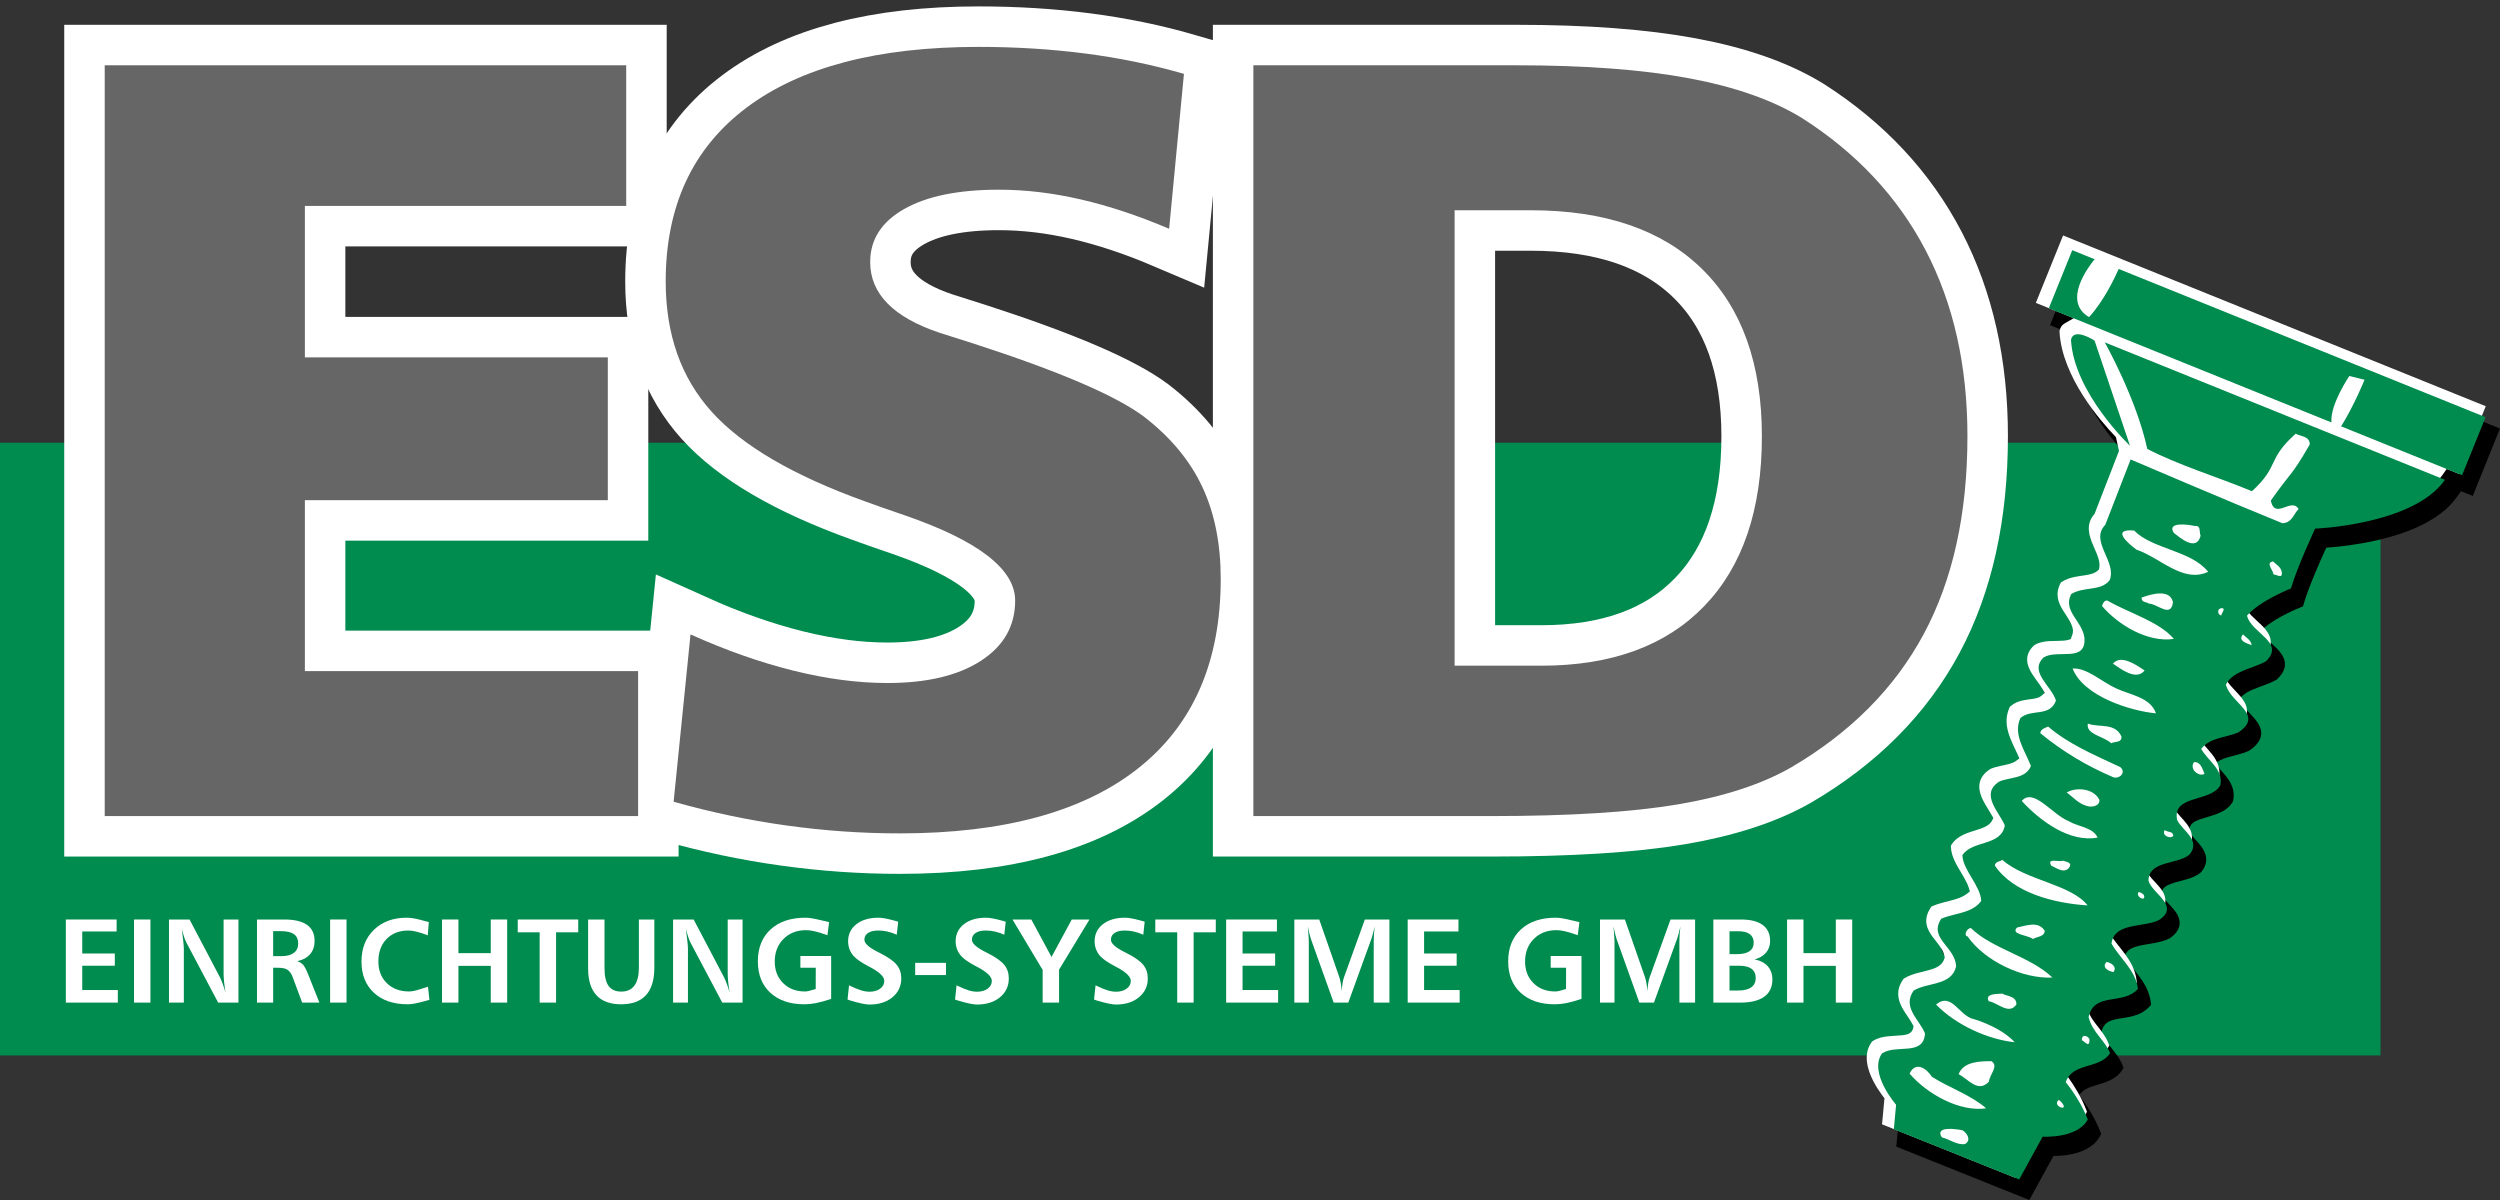
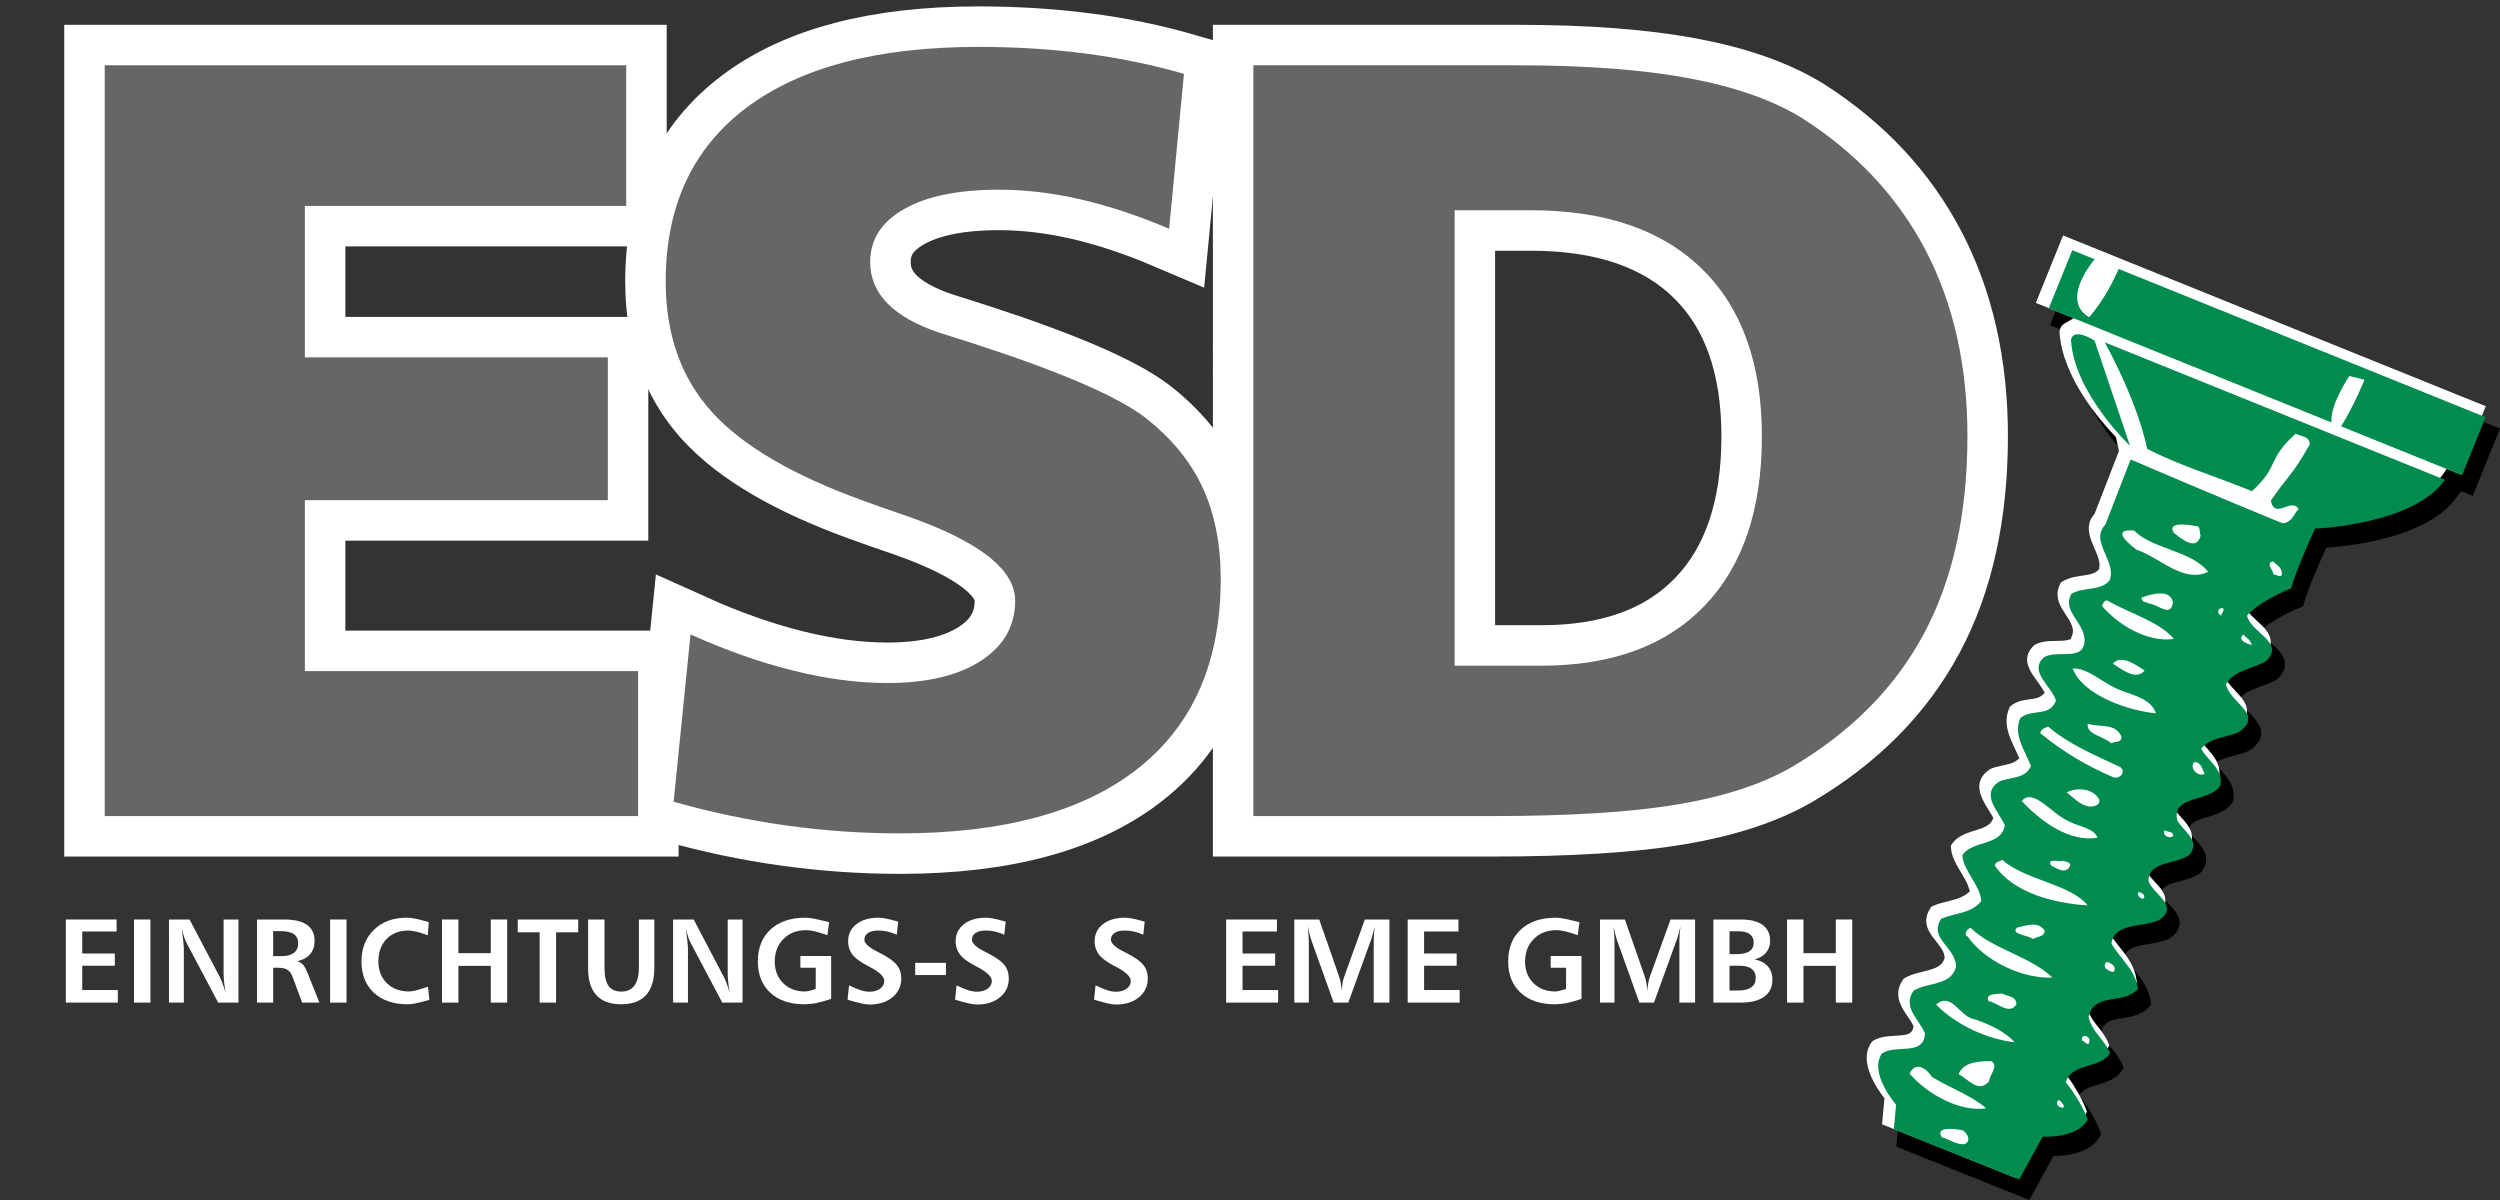
<svg xmlns="http://www.w3.org/2000/svg" version="1.1" id="Vordergrund" x="0px" y="0px" viewBox="0 0 733.152 351.905" style="enable-background:new 0 0 733.152 351.905;" xml:space="preserve">
  <rect x="0" y="0" width="733.152" height="351.905" fill="#333333" stroke="none" />
  <style type="text/css">
	.st0{fill:#008C4F;}
	.st1{fill-rule:evenodd;clip-rule:evenodd;fill:#FFFFFF;stroke:#FFFFFF;stroke-width:23.741;stroke-miterlimit:5;}
	.st2{fill-rule:evenodd;clip-rule:evenodd;fill:#666666;}
	.st3{fill:#FFFFFF;}
	.st4{fill-rule:evenodd;clip-rule:evenodd;fill:#008C4F;}
	.st5{fill-rule:evenodd;clip-rule:evenodd;fill:#FFFFFF;}
</style>
  <g>
-     <rect y="129.84" class="st0" width="698.111" height="179.681" />
    <g>
      <g>
        <path class="st1" d="M347.205,21.662l-4.344,45.428c-8.982-3.82-17.605-6.686-25.866-8.596     c-8.261-1.91-16.265-2.865-24.013-2.865c-11.875,0-21.143,1.885-27.802,5.654     c-6.66,3.769-9.989,8.959-9.989,15.568c0,4.646,1.7,8.7,5.101,12.16c3.401,3.46,8.503,6.325,15.305,8.596     c2.271,0.724,5.522,1.756,9.757,3.098c25.194,8.153,41.922,15.328,50.181,21.524     c7.744,5.985,13.423,12.823,17.037,20.513c3.614,7.69,5.421,16.697,5.421,27.021     c0,24.261-8.053,42.765-24.158,55.513c-16.105,12.748-39.439,19.123-70.002,19.123     c-11.046,0-22.118-0.774-33.219-2.322c-11.1-1.549-22.121-3.869-33.064-6.963l4.957-49.066     c10.318,4.646,20.355,8.184,30.108,10.611c9.753,2.428,18.964,3.641,27.634,3.641     c11.558,0,20.69-2.168,27.398-6.506c6.707-4.338,10.061-10.225,10.061-17.66     c0-9.19-10.72-17.502-32.16-24.935c-5.155-1.758-9.125-3.153-11.908-4.184     c-20.971-7.542-35.949-16.297-44.935-26.266c-8.986-9.969-13.479-22.702-13.479-38.198     c0-22.106,7.9-39.099,23.702-50.98c15.802-11.88,38.473-17.821,68.014-17.821     c10.844,0,21.275,0.645,31.295,1.938C328.254,16.981,337.91,18.972,347.205,21.662z" />
      </g>
      <g>
        <polygon class="st1" points="30.71,19.144 183.643,19.144 183.643,60.388 89.408,60.388 89.408,104.804      178.249,104.804 178.249,146.682 89.408,146.682 89.408,196.809 187.133,196.809 187.133,239.322 30.71,239.322         " />
      </g>
      <g>
        <path class="st1" d="M426.581,61.657v133.566h25.393c20.643,0,36.591-5.836,47.841-17.508     c11.251-11.673,16.876-28.253,16.876-49.741c0-21.279-5.857-37.652-17.572-49.118     c-11.715-11.466-28.462-17.199-50.243-17.199H426.581z M367.565,19.144h77.131c20.134,0,36.991,1.266,50.572,3.797     c13.581,2.531,24.656,6.431,33.226,11.699c16.007,10.225,28.089,23.162,36.246,38.812     c8.156,15.65,12.235,33.804,12.235,54.462c0,22.727-4.26,42.044-12.778,57.952     c-8.52,15.907-21.504,28.974-38.955,39.199c-8.676,4.96-19.776,8.576-33.303,10.849     c-13.525,2.271-31.699,3.408-54.522,3.408h-69.853V19.144z" />
      </g>
    </g>
    <g>
      <g>
        <path class="st2" d="M347.205,21.662l-4.344,45.428c-8.982-3.82-17.605-6.686-25.866-8.596     c-8.261-1.91-16.265-2.865-24.013-2.865c-11.875,0-21.143,1.885-27.802,5.654     c-6.66,3.769-9.989,8.959-9.989,15.568c0,4.646,1.7,8.7,5.101,12.16c3.401,3.46,8.503,6.325,15.305,8.596     c2.271,0.724,5.522,1.756,9.757,3.098c25.194,8.153,41.922,15.328,50.181,21.524     c7.744,5.985,13.423,12.823,17.037,20.513c3.614,7.69,5.421,16.697,5.421,27.021     c0,24.261-8.053,42.765-24.158,55.513c-16.105,12.748-39.439,19.123-70.002,19.123     c-11.046,0-22.118-0.774-33.219-2.322c-11.1-1.549-22.121-3.869-33.064-6.963l4.957-49.066     c10.318,4.646,20.355,8.184,30.108,10.611c9.753,2.428,18.964,3.641,27.634,3.641     c11.558,0,20.69-2.168,27.398-6.506c6.707-4.338,10.061-10.225,10.061-17.66     c0-9.19-10.72-17.502-32.16-24.935c-5.155-1.758-9.125-3.153-11.908-4.184     c-20.971-7.542-35.949-16.297-44.935-26.266c-8.986-9.969-13.479-22.702-13.479-38.198     c0-22.106,7.9-39.099,23.702-50.98c15.802-11.88,38.473-17.821,68.014-17.821     c10.844,0,21.275,0.645,31.295,1.938C328.254,16.981,337.91,18.972,347.205,21.662z" />
      </g>
      <g>
        <polygon class="st2" points="30.71,19.144 183.643,19.144 183.643,60.388 89.408,60.388 89.408,104.804      178.249,104.804 178.249,146.682 89.408,146.682 89.408,196.809 187.133,196.809 187.133,239.322 30.71,239.322         " />
      </g>
      <g>
        <path class="st2" d="M426.581,61.657v133.566h25.393c20.643,0,36.591-5.836,47.841-17.508     c11.251-11.673,16.876-28.253,16.876-49.741c0-21.279-5.857-37.652-17.572-49.118     c-11.715-11.466-28.462-17.199-50.243-17.199H426.581z M367.565,19.144h77.131c20.134,0,36.991,1.266,50.572,3.797     c13.581,2.531,24.656,6.431,33.226,11.699c16.007,10.225,28.089,23.162,36.246,38.812     c8.156,15.65,12.235,33.804,12.235,54.462c0,22.727-4.26,42.044-12.778,57.952     c-8.52,15.907-21.504,28.974-38.955,39.199c-8.676,4.96-19.776,8.576-33.303,10.849     c-13.525,2.271-31.699,3.408-54.522,3.408h-69.853V19.144z" />
      </g>
    </g>
    <g>
      <path d="M725.163,145.442l-3.459-1.397l-1.168,1.667c-4.985,7.115-15.017,10.787-23.4,12.714    c-5.969,1.373-11.358,1.916-14.053,2.118l-0.874,0.066l-0.364,0.798c-1.504,3.299-4.874,10.911-6.265,15.72    l-0.204,0.704l-0.683,0.267c-0.078,0.029-1.77,0.702-3.934,1.783c-2.128,1.062-4.807,2.566-6.846,4.289    l-1.101,0.93l0.897,1.127c0.215,0.271,0.479,0.57,0.803,0.902c1.032,1.062,2.238,2.054,3.224,3.06    c2.27,2.317,3.882,5.384,0.065,8.988l-0.296,0.217c-1.1,0.614-2.278,1.089-3.404,1.512    c-1.094,0.409-2.206,0.792-3.265,1.235c-1.412,0.592-2.575,1.235-3.444,2.102l-0.829,0.826l0.611,0.999    c0.316,0.515,0.73,1.056,1.238,1.642c1.024,1.178,2.18,2.279,3.053,3.369    c2.187,2.732,2.813,5.866-1.826,9.031l-0.232,0.129c-1.018,0.453-2.09,0.783-3.171,1.074    c-0.992,0.267-1.992,0.501-2.953,0.789c-0.787,0.236-1.492,0.494-2.115,0.809l-1.695,0.857l1.242,1.438    c0.711,0.821,1.555,1.741,2.201,2.573c1.377,1.772,2.553,3.955,2.013,6.896l-0.045,0.245l-0.123,0.218    c-0.965,1.704-2.571,2.685-4.142,3.349c-1.484,0.629-3.166,1.056-4.707,1.553    c-1.279,0.412-2.29,0.809-2.929,1.359c-0.915,0.789-0.951,1.732-0.843,2.447l0.046,0.301l0.161,0.259    c0.244,0.394,0.625,0.866,1.163,1.47c0.342,0.383,0.699,0.769,1.045,1.162c0.376,0.427,0.738,0.861,1.059,1.307    c1.422,1.963,2.268,4.529-0.072,7.371l-0.205,0.205c-1.149,0.941-2.586,1.49-3.923,1.895    c-1.289,0.392-2.667,0.694-3.934,1.089c-1.816,0.565-3.192,1.221-3.543,2.721l-0.134,0.572l0.295,0.509    c0.232,0.399,0.609,0.903,1.186,1.553c0.41,0.462,0.85,0.922,1.273,1.384c0.463,0.503,0.908,1.007,1.294,1.514    c1.778,2.335,2.346,5.387-1.647,8.07c-1.365,0.657-3.079,1.089-4.495,1.345    c-1.436,0.259-2.93,0.455-4.307,0.775c-1.858,0.433-3.296,1.017-3.998,2.339l-0.412,0.775l0.481,0.733    c0.396,0.603,0.848,1.219,1.353,1.873c0.792,1.024,1.627,2.036,2.409,3.087c1.603,2.155,3.125,4.647,3.511,7.83    l0.081,0.668l-0.449,0.5c-1.342,1.499-2.974,2.272-4.575,2.735c-1.484,0.431-3.054,0.615-4.536,0.879    c-2.252,0.401-4.006,0.913-4.779,3.138l-0.17,0.485l0.168,0.486c0.536,1.552,1.462,2.863,2.523,4.229    c0.645,0.83,1.3,1.634,1.885,2.466c0.609,0.868,1.184,1.819,1.596,2.896l0.27,0.704l-0.409,0.633    c-0.97,1.5-2.307,2.42-3.681,3.059c-0.66,0.308-1.357,0.562-2.066,0.793c-0.661,0.215-1.334,0.408-1.998,0.611    c-1.706,0.519-3.066,1.032-3.983,1.913l-0.935,0.899l0.767,1.047c2.203,3.004,4.254,6.539,5.505,9.804    l0.246,0.642l-0.331,0.603c-1.9,3.467-5.801,4.834-8.821,5.395c-1.522,0.283-2.945,0.383-4.007,0.411    l-0.852,0.022l-7.074,12.903l-39.01-15.646l0.707-7.65l-0.353-0.461c-0.16-0.207-0.338-0.444-0.528-0.708    c-0.733-1.012-1.677-2.434-2.492-4.058c-1.555-3.094-2.986-7.607-0.419-11.185l0.159-0.223l0.229-0.15    c1.349-0.891,2.921-1.214,4.343-1.372c1.351-0.149,2.761-0.159,4.051-0.293    c0.779-0.081,1.518-0.187,2.09-0.449c0.786-0.361,1.193-0.975,1.347-1.682l0.112-0.516l-0.24-0.471    c-0.289-0.57-0.684-1.205-1.196-1.972c-0.331-0.496-0.672-0.992-0.997-1.492    c-0.346-0.532-0.676-1.069-0.963-1.613c-1.231-2.329-1.834-5.092,0.318-8.168l0.178-0.255l0.266-0.161    c1.215-0.742,2.598-1.184,3.892-1.527c1.243-0.329,2.536-0.596,3.74-0.965    c1.987-0.608,3.411-1.392,4.009-3.146l0.121-0.354l-0.062-0.369c-0.146-0.877-0.522-1.688-1.047-2.507    c-0.335-0.523-0.711-1.022-1.091-1.508c-0.415-0.531-0.836-1.049-1.224-1.566c-1.672-2.227-3.125-4.995-0.723-8.664    l0.24-0.366l0.4-0.178c1.06-0.47,2.195-0.8,3.28-1.085c1.054-0.276,2.136-0.527,3.183-0.84    c1.464-0.438,2.697-0.957,3.658-1.742l0.765-0.625l-0.281-0.946c-0.12-0.405-0.291-0.858-0.522-1.364    c-0.49-1.071-1.133-2.143-1.773-3.215c-0.697-1.166-1.391-2.335-1.926-3.501    c-0.554-1.209-0.992-2.526-1.046-3.912l-0.019-0.478l0.265-0.4c0.959-1.445,2.317-2.317,3.676-2.926    c1.267-0.568,2.676-0.959,4.025-1.399c1.933-0.629,3.413-1.27,4.128-2.643l0.372-0.716l-0.399-0.702    c-0.279-0.491-0.731-1.238-1.057-1.764c-0.348-0.56-0.703-1.136-1.034-1.718    c-0.352-0.618-0.675-1.245-0.939-1.871c-1.15-2.739-1.242-5.912,2.461-8.282l0.198-0.107    c0.907-0.4,1.904-0.641,2.811-0.836c0.867-0.188,1.766-0.353,2.617-0.595    c0.805-0.229,1.486-0.503,2.022-0.908l0.941-0.712l-0.481-1.076c-0.857-1.918-1.839-3.779-2.485-5.642    c-0.868-2.499-1.258-5.231,0.039-8.118l0.136-0.301l0.25-0.216c1.065-0.918,2.263-1.36,3.384-1.617    c1.018-0.233,2.077-0.328,3.093-0.486c0.929-0.146,1.87-0.336,2.58-0.946l0.929-0.797l-0.606-1.062    c-0.223-0.393-0.516-0.845-0.89-1.376c-0.759-1.078-1.607-2.157-2.276-3.237    c-1.46-2.353-2.432-5.356,0.556-8.204l0.25-0.192c1.353-0.826,2.961-1.047,4.37-1.127    c1.349-0.076,2.758-0.021,4.021-0.121c0.581-0.045,1.064-0.121,1.46-0.241l0.761-0.231l0.23-0.761    c0.018-0.06,0.102-0.19,0.17-0.373c0.127-0.34,0.258-0.907,0.231-1.5c-0.133-0.928-0.512-1.881-1.033-2.801    c-0.582-1.024-1.276-1.984-1.873-2.947c-1.295-2.092-2.45-4.663-0.819-7.869l0.186-0.367l0.348-0.219    c1.124-0.703,2.313-1.088,3.443-1.339c1.066-0.237,2.157-0.367,3.211-0.529c1.672-0.257,2.91-0.573,3.79-1.372    l0.37-0.336l0.092-0.491c0.146-0.784,0.055-1.625-0.207-2.567c-0.18-0.644-0.424-1.287-0.69-1.93    c-0.287-0.694-0.6-1.387-0.891-2.072c-1.109-2.613-2.342-6.011,0.233-9.046l0.162-0.191l0.09-0.234    c1.276-3.295,5.68-14.634,6.915-17.817l0.163-0.418l-0.896-4.059l-0.288-0.3    c-4.108-4.282-15.514-17.281-16.251-30.555l-0.011-0.202l0.043-0.197c0.234-1.071,0.815-1.701,1.492-2.092    l2.629-1.521l-11.103-4.486l7.989-19.774l123.953,50.08L725.163,145.442z" />
      <path class="st3" d="M720.985,138.911l-3.459-1.397l-1.167,1.667c-4.986,7.115-15.018,10.787-23.401,12.715    c-5.969,1.373-11.358,1.915-14.053,2.117l-0.874,0.066l-0.364,0.798c-1.504,3.298-4.874,10.911-6.265,15.72    l-0.204,0.703l-0.683,0.267c-0.078,0.03-1.771,0.702-3.934,1.783c-2.128,1.062-4.807,2.566-6.846,4.29    l-1.101,0.93l0.897,1.127c0.216,0.271,0.479,0.57,0.803,0.902c1.032,1.062,2.238,2.054,3.224,3.058    c2.27,2.317,3.883,5.384,0.066,8.989l-0.296,0.217c-1.1,0.614-2.278,1.089-3.404,1.511    c-1.094,0.41-2.206,0.793-3.264,1.236c-1.412,0.591-2.575,1.234-3.444,2.102l-0.83,0.826l0.612,0.999    c0.315,0.514,0.729,1.056,1.237,1.641c1.023,1.178,2.18,2.28,3.053,3.37    c2.187,2.73,2.814,5.865-1.826,9.03l-0.232,0.13c-1.017,0.453-2.089,0.782-3.17,1.073    c-0.993,0.268-1.993,0.502-2.954,0.79c-0.787,0.236-1.492,0.494-2.115,0.809l-1.695,0.857l1.243,1.437    c0.71,0.821,1.554,1.742,2.2,2.573c1.378,1.773,2.553,3.955,2.013,6.896l-0.045,0.246l-0.123,0.218    c-0.965,1.704-2.571,2.685-4.142,3.349c-1.484,0.629-3.166,1.056-4.707,1.553    c-1.279,0.412-2.29,0.809-2.929,1.359c-0.915,0.789-0.951,1.732-0.843,2.446l0.046,0.302l0.161,0.258    c0.244,0.395,0.625,0.867,1.163,1.47c0.342,0.383,0.699,0.769,1.046,1.163c0.375,0.426,0.737,0.861,1.06,1.306    c1.421,1.964,2.267,4.53-0.073,7.372l-0.205,0.205c-1.149,0.94-2.585,1.489-3.922,1.895    c-1.29,0.393-2.668,0.695-3.935,1.09c-1.815,0.566-3.192,1.221-3.542,2.72l-0.134,0.573l0.295,0.508    c0.231,0.4,0.608,0.904,1.184,1.553c0.41,0.463,0.85,0.923,1.274,1.385c0.463,0.502,0.908,1.007,1.294,1.514    c1.778,2.335,2.347,5.387-1.647,8.07c-1.364,0.656-3.079,1.089-4.494,1.344    c-1.436,0.26-2.931,0.456-4.307,0.776c-1.858,0.433-3.297,1.017-3.999,2.338l-0.412,0.775l0.481,0.734    c0.396,0.603,0.848,1.218,1.353,1.872c0.792,1.024,1.627,2.037,2.409,3.087c1.603,2.156,3.125,4.648,3.511,7.831    l0.081,0.667l-0.449,0.501c-1.342,1.498-2.973,2.271-4.574,2.735c-1.485,0.43-3.055,0.615-4.536,0.879    c-2.253,0.401-4.007,0.913-4.78,3.137l-0.169,0.486l0.167,0.485c0.537,1.553,1.462,2.864,2.523,4.229    c0.646,0.83,1.301,1.635,1.885,2.467c0.609,0.868,1.184,1.818,1.596,2.895l0.27,0.704l-0.409,0.633    c-0.971,1.5-2.308,2.42-3.682,3.06c-0.66,0.307-1.357,0.561-2.067,0.792c-0.66,0.215-1.334,0.409-1.998,0.611    c-1.705,0.519-3.065,1.032-3.982,1.913l-0.936,0.899l0.767,1.047c2.202,3.005,4.253,6.54,5.504,9.804    l0.246,0.642l-0.331,0.603c-1.9,3.466-5.801,4.833-8.82,5.394c-1.522,0.282-2.946,0.382-4.008,0.411    l-0.851,0.022l-7.074,12.903l-39.011-15.646l0.707-7.65l-0.353-0.461c-0.159-0.208-0.337-0.445-0.527-0.708    c-0.733-1.012-1.677-2.436-2.492-4.059c-1.555-3.094-2.987-7.606-0.42-11.185l0.16-0.222l0.228-0.151    c1.349-0.891,2.921-1.213,4.343-1.371c1.352-0.15,2.761-0.159,4.051-0.293c0.779-0.081,1.519-0.186,2.09-0.449    c0.786-0.362,1.193-0.976,1.347-1.682l0.112-0.517l-0.239-0.471c-0.29-0.569-0.686-1.204-1.197-1.971    c-0.331-0.496-0.672-0.993-0.997-1.492c-0.346-0.533-0.675-1.069-0.963-1.613c-1.232-2.33-1.833-5.093,0.318-8.169    l0.178-0.254l0.266-0.162c1.215-0.741,2.599-1.183,3.892-1.526c1.243-0.33,2.536-0.597,3.741-0.966    c1.987-0.608,3.41-1.391,4.008-3.144l0.121-0.354l-0.062-0.37c-0.146-0.876-0.522-1.688-1.047-2.506    c-0.334-0.523-0.711-1.022-1.091-1.509c-0.415-0.53-0.835-1.048-1.224-1.565c-1.672-2.227-3.125-4.995-0.722-8.665    l0.239-0.366l0.4-0.178c1.061-0.47,2.195-0.8,3.28-1.084c1.054-0.276,2.136-0.527,3.184-0.84    c1.464-0.438,2.696-0.957,3.657-1.743l0.765-0.624l-0.281-0.947c-0.12-0.404-0.291-0.856-0.522-1.363    c-0.49-1.071-1.133-2.143-1.774-3.215c-0.697-1.167-1.391-2.335-1.925-3.501    c-0.554-1.209-0.992-2.527-1.046-3.913l-0.019-0.478l0.266-0.398c0.958-1.446,2.316-2.318,3.676-2.927    c1.266-0.567,2.675-0.958,4.025-1.397c1.932-0.629,3.412-1.27,4.127-2.643l0.372-0.717l-0.398-0.701    c-0.279-0.492-0.731-1.238-1.056-1.764c-0.349-0.561-0.704-1.137-1.035-1.719    c-0.352-0.617-0.675-1.244-0.938-1.871c-1.15-2.738-1.243-5.912,2.46-8.281l0.199-0.107    c0.906-0.401,1.903-0.642,2.81-0.837c0.868-0.186,1.767-0.352,2.617-0.594c0.805-0.23,1.486-0.503,2.022-0.908    l0.94-0.712l-0.481-1.077c-0.857-1.917-1.839-3.779-2.485-5.642c-0.868-2.498-1.258-5.231,0.04-8.118l0.135-0.301    l0.25-0.216c1.066-0.918,2.264-1.359,3.384-1.617c1.018-0.233,2.078-0.327,3.093-0.486    c0.929-0.144,1.87-0.336,2.581-0.945l0.928-0.798l-0.606-1.062c-0.224-0.392-0.516-0.845-0.89-1.375    c-0.76-1.079-1.607-2.158-2.276-3.237c-1.46-2.354-2.433-5.356,0.555-8.205l0.251-0.191    c1.353-0.826,2.96-1.048,4.37-1.127c1.348-0.077,2.757-0.021,4.021-0.121c0.581-0.045,1.065-0.122,1.461-0.242    l0.76-0.23l0.23-0.76c0.018-0.06,0.102-0.189,0.171-0.374c0.126-0.339,0.257-0.907,0.23-1.499    c-0.133-0.929-0.511-1.881-1.033-2.801c-0.582-1.025-1.276-1.985-1.873-2.948    c-1.294-2.091-2.45-4.662-0.819-7.869l0.186-0.366l0.349-0.219c1.124-0.703,2.313-1.088,3.442-1.34    c1.067-0.236,2.157-0.366,3.211-0.528c1.673-0.258,2.91-0.574,3.79-1.372l0.37-0.336l0.092-0.491    c0.146-0.785,0.055-1.626-0.207-2.568c-0.18-0.644-0.424-1.287-0.69-1.929    c-0.287-0.695-0.599-1.387-0.891-2.073c-1.109-2.612-2.342-6.011,0.233-9.046l0.162-0.19l0.091-0.233    c1.275-3.296,5.679-14.635,6.915-17.818l0.162-0.418l-0.896-4.059l-0.288-0.301    c-4.107-4.281-15.514-17.281-16.25-30.555l-0.012-0.202l0.043-0.197c0.234-1.071,0.816-1.701,1.492-2.092    l2.63-1.521l-11.102-4.486l7.988-19.774l123.953,50.08L720.985,138.911z" />
      <path class="st4" d="M607.713,73.374l121.201,48.968l-6.878,17.023L600.835,90.397L607.713,73.374z M614.275,76.025    c-1.692,2.04-9.596,12.303-1.633,16.979c4.374-4.815,7.576-11.599,8.686-14.129L614.275,76.025z M686.557,125.03    c3.871-6.193,6.869-13.664,6.869-13.664l-4.455-1.105c0,0-5.74,8.427-5.237,13.628L686.557,125.03z     M624.64,130.715c0,0-16.44-15.499-17.306-31.083c0.822-3.764,6.923,0.256,6.923,0.256L624.64,130.715z     M717.015,140.714c-9.277,13.24-38.079,14.31-38.079,14.31s-5.25,11.19-7.088,17.545c0,0-8.98,3.501-12.89,7.964    c1.165,5.149,11.429,7.838,5.519,13.42c-3.994,2.231-9.484,2.633-11.709,6.8    c1.328,5.528,11.386,8.763,3.731,13.984c-3.787,1.688-8.412,1.478-10.975,4.886    c2.062,3.62,6.501,5.953,5.641,10.639c-2.917,5.153-14.217,2.703-12.698,10.19    c1.351,3.028,7.155,5.888,3.626,10.175c-3.661,3-11.947,1.696-12.029,7.632c1.034,3.844,9.41,7.375,3.103,11.544    c-4.651,2.294-13.107,0.619-13.945,6.887c2.402,4.37,7.072,7.733,7.75,13.328    c-4.392,4.903-12.829,0.727-14.466,8.258c1.098,4.501,4.886,6.894,6.297,10.576    c-3.087,4.772-11.067,2.657-12.996,8.506c2.55,3.182,5.052,7.274,6.464,10.957    c-3.129,5.705-13.236,5.021-13.236,5.021l-6.885,12.559l-36.764-14.744l0.663-7.166c0,0-8.179-9.412-4.122-15.066    c4.209-2.78,12.203,0.92,12.594-5.835c-1.576-4.053-6.791-7.635-3.331-12.58    c4.103-2.505,11.191-1.355,12.471-7.137c-0.296-5.765-8.16-8.16-4.386-13.923    c3.785-1.679,9.066-1.539,11.736-5.226c-0.165-4.459-5.345-8.957-5.519-13.42    c2.981-4.496,11.335-2.555,12.442-8.709c-1.412-3.683-7.473-9.15-1.645-12.881    c3.023-1.339,7.828-0.758,9.3-4.59c-1.925-4.818-5.251-9.227-3.085-14.046    c3.277-2.822,8.545-0.178,10.434-5.097c-1.204-4.227-8.066-8.431-3.609-12.681    c4.104-2.505,12.538,1.671,11.947-5.773c-0.613-4.939-6.421-7.799-3.882-12.791    c3.72-2.329,8.753-0.72,11.315-4.126c2.101-5.474-5.98-11.395-1.313-16.191    c1.066-2.76,7.438-19.165,7.438-19.165s29.575,12.659,44.522,18.702c2.88-0.143,3.279-2.821,4.731-4.144    c-2.069-3.616-6.919,3.304-8.148-2.495c6.244-8.905,5.795-6.707,11.426-16.469    c0.023-2.504-2.86-2.353-4.124-3.154c-8.598,7.685-4.614,9.353-12.833,16.867    c-10.295-4.264-21.279-7.535-30.702-12.406c-3.147-14.709-12.457-31.242-12.457-31.242L717.015,140.714z     M645.352,157.108c-1.242,4.857-6.144,0.464-7.847-0.818c-2.167-3.335,4.102-2.5,6.119-2.042    C645.586,154.057,644.849,155.977,645.352,157.108z M669.173,167.821c0.19,1.957-1.243,0.774-2.437,0.633    c-0.131-1.306-2.446-3.448-0.107-3.812C667.511,165.613,668.875,166.137,669.173,167.821z M647.568,167.685    c-7.295,3.477-14.096-4.155-21.039-6.504c-1.709-1.285-7.981-6.205-0.678-5.595    C631.259,161.113,642.475,161.338,647.568,167.685z M651.445,180.475c-1.197-0.149-1.389-2.103,0.191-2.126    C652.836,178.493,651.387,179.82,651.445,180.475z M637.249,176.597c-0.592,4.785-4.565,0.44-7.067,0.419    c-0.721-0.59-2.129-0.191-2.148-1.763C630.576,174.342,636.314,172.468,637.249,176.597z M660.332,189.214    c-1.364-0.523-4.21-1.293-2.547-3.171C658.668,187.012,660.037,187.537,660.332,189.214z M637.506,187.364    c-7.654,1.142-16.331-4.075-21.08-9.668c0.315-0.817,0.628-1.636,1.55-1.592    C624.394,179.816,633.19,182.254,637.506,187.364z M628.93,196.622c-2.459,3.136-7.03-0.499-9.281-1.995    C622,191.769,626.676,195.131,628.93,196.622z M632.26,209.197c-7.569-0.708-21.293-5.03-24.45-13.148    c4.187-0.276,8.539,3.903,12.817,5.858C624.895,203.862,630.615,204.49,632.26,209.197z M622.129,215.984    c0.189,1.951-2.103,1.387-2.968,1.993c-2.318-2.144-7.494-2.559-6.883-5.773    C615.559,213.463,620.271,211.818,622.129,215.984z M646.494,226.898c-1.349,1.053-4.586-1.128-3.095-3.381    C645.355,223.329,645.82,225.385,646.494,226.898z M621.817,224.964c1.873,1.657-0.441,3.595-2.083,2.964    c-7.822-3.318-14.96-7.629-21.406-12.918c0.156-1.205,1.183-1.434,2.314-1.938    C606.534,218.159,614.096,221.368,621.817,224.964z M615.638,234.516c0.293,1.684-1.763,2.148-2.959,1.996    c-2.95-0.5-4.612-2.709-6.591-4.091C608.564,230.861,613.846,231.002,615.638,234.516z M637.338,245.038    c-0.423,1.101-3.539,0.212-2.529-1.594C635.796,244.14,637.207,243.732,637.338,245.038z M615.141,245.626    c-8.138,1.579-16.938-4.941-22.24-10.739c3.422-4.021,9.089,4.121,13.738,5.905    C609.433,242.496,613.79,242.598,615.141,245.626z M606.668,254.613c-1.552,1.598-3.697-0.174-5.066-0.699    c-1.559-2.476,2.265-1.008,3.405-1.509C606.1,252.825,607.956,252.905,606.668,254.613z M628.826,263.118    c-0.146,1.188-2.671-0.402-1.603-1.554C628.047,261.881,628.865,262.194,628.826,263.118z M612.209,265.522    c-9.806-0.622-21.814-3.671-27.21-11.698c0.144-1.199,1.344-1.055,2.209-1.662    C593.984,258.212,607.385,259.285,612.209,265.522z M599.635,272.935c-0.08,1.857-2.209,1.662-3.446,2.442    c-1.437-1.174-6.718-1.315-4.676-3.365C594.226,271.482,597.634,269.965,599.635,272.935z M619.773,285.062    c-1.471-0.258-3.556-1.365-2-2.971C619.244,282.35,620.953,283.628,619.773,285.062z M601.893,286.674    c-8.642,0.447-19.823-4.783-24.875-12.057c-1.196-0.152-0.357-2.34,0.948-2.471    C584.367,278.377,595.222,280.34,601.893,286.674z M591.339,294.547c-2.184,3.242-5.448-0.529-8.122-0.924    c-1.283-2.37,2.695-2.106,3.998-2.229C588.477,292.194,591.363,292.038,591.339,294.547z M612.764,304.964    c-0.021,2.501-1.411,0.406-2.234,0.09C610.445,302.819,612.802,304.04,612.764,304.964z M590.845,305.648    c-7.853-0.81-17.216-5.037-23.069-11.047c4.629-3.874,6.799,3.548,11.22,4.306    C583.75,300.417,588.189,302.752,590.845,305.648z M583.279,317.188c-3.218,3.468-6.002-0.732-8.9-2.162    c1.471-3.831,6.476-3.797,9.631-3.831C586.256,312.68,583.466,315.057,583.279,317.188z M605.201,324.663    c-0.59,0.712-3.113-0.889-1.392-2.104C604.53,323.142,605.412,324.112,605.201,324.663z M582.462,325.024    c-7.66,1.149-17.252-4.104-22.457-10.181c1.746-3.727,4.988-1.543,6.544,0.941    C571.605,318.981,577.994,321.126,582.462,325.024z M576.246,335.51c-2.34,0.356-4.488-1.406-6.781-1.971    c-2.166-3.34,4.104-2.505,6.121-2.047C576.849,332.294,578.234,334.397,576.246,335.51z" />
    </g>
    <g>
      <g>
        <polygon class="st5" points="19.307,269.653 34.198,269.653 34.198,273.165 24.118,273.165 24.118,279.627      33.672,279.627 33.672,283.21 24.118,283.21 24.118,290.339 34.55,290.339 34.55,294.026 19.307,294.026    " />
        <rect x="39.303" y="269.653" class="st5" width="4.811" height="24.373" />
        <path class="st5" d="M49.557,269.653h6.035l8.951,17.032c0.229,0.469,0.483,1.08,0.764,1.835     c0.279,0.755,0.562,1.618,0.849,2.59c-0.194-1.154-0.34-2.207-0.438-3.155     c-0.097-0.949-0.145-1.761-0.145-2.436v-15.866h4.356v24.373h-5.95l-9.226-17.427     c-0.24-0.435-0.48-1.006-0.721-1.715c-0.239-0.709-0.479-1.544-0.72-2.505     c0.183,1.43,0.329,2.656,0.438,3.68c0.108,1.023,0.163,1.741,0.163,2.152v15.815h-4.356V269.653z" />
        <path class="st5" d="M80.105,273.06v7.34h2.469c1.556,0,2.756-0.319,3.602-0.96     c0.847-0.64,1.27-1.549,1.27-2.727c0-1.258-0.42-2.181-1.26-2.769c-0.841-0.589-2.164-0.884-3.971-0.884     H80.105z M75.363,269.653h7.983c2.971,0,5.198,0.523,6.683,1.57c1.485,1.047,2.228,2.617,2.228,4.711     c0,1.567-0.44,2.863-1.318,3.887c-0.879,1.024-2.135,1.708-3.768,2.051c0.696,0.229,1.259,0.571,1.688,1.028     c0.428,0.457,0.904,1.342,1.43,2.655l3.374,8.471h-5.052l-2.742-7.373c-0.39-1.063-0.893-1.804-1.51-2.221     c-0.617-0.417-1.532-0.626-2.744-0.626h-1.509v10.22h-4.742V269.653z" />
        <rect x="96.812" y="269.653" class="st5" width="4.811" height="24.373" />
        <path class="st5" d="M125.755,270.43l-0.308,3.859c-0.092-0.034-0.212-0.08-0.361-0.138     c-2.265-0.845-4.031-1.268-5.302-1.268c-2.676,0-4.815,0.829-6.417,2.485c-1.601,1.657-2.402,3.862-2.402,6.616     c0,2.605,0.827,4.719,2.479,6.342c1.653,1.622,3.835,2.434,6.546,2.434c0.904,0,2.266-0.314,4.084-0.942     c0.641-0.217,1.121-0.371,1.441-0.463l0.411,3.859c-0.297,0.08-0.737,0.2-1.32,0.36     c-2.207,0.629-3.882,0.943-5.026,0.943c-4.196,0-7.507-1.126-9.931-3.378c-2.425-2.252-3.637-5.304-3.637-9.155     c0-3.852,1.216-6.958,3.646-9.318c2.43-2.36,5.651-3.541,9.665-3.541c1.246,0,2.933,0.309,5.06,0.927     C125.012,270.224,125.47,270.35,125.755,270.43z" />
        <polygon class="st5" points="129.627,269.653 134.438,269.653 134.438,279.522 143.921,279.522 143.921,269.653      148.732,269.653 148.732,294.026 143.921,294.026 143.921,283.245 134.438,283.245 134.438,294.026      129.627,294.026    " />
        <polygon class="st5" points="151.834,269.653 169.57,269.653 169.57,273.411 163.072,273.411 163.072,294.026      158.261,294.026 158.261,273.411 151.834,273.411    " />
        <path class="st5" d="M172.469,269.653h4.811v14.283c0,2.366,0.398,4.102,1.191,5.204     c0.795,1.103,2.037,1.655,3.729,1.655c1.703,0,2.989-0.592,3.857-1.775c0.868-1.183,1.303-2.935,1.303-5.255     v-14.112h4.531v14.146c0,3.567-0.816,6.245-2.445,8.034c-1.63,1.79-4.069,2.685-7.317,2.685     c-3.191,0-5.6-0.887-7.224-2.658c-1.624-1.772-2.437-4.391-2.437-7.856V269.653z" />
        <path class="st5" d="M197.391,269.653h6.035l8.951,17.032c0.229,0.469,0.483,1.08,0.764,1.835     c0.279,0.755,0.562,1.618,0.849,2.59c-0.194-1.154-0.341-2.207-0.438-3.155     c-0.097-0.949-0.145-1.761-0.145-2.436v-15.866h4.356v24.373h-5.95l-9.226-17.427     c-0.24-0.435-0.48-1.006-0.721-1.715c-0.24-0.709-0.479-1.544-0.72-2.505     c0.183,1.43,0.329,2.656,0.438,3.68c0.108,1.023,0.163,1.741,0.163,2.152v15.815h-4.356V269.653z" />
        <path class="st5" d="M243.145,270.43l-0.496,3.824c-0.126-0.046-0.309-0.108-0.549-0.189     c-2.434-0.858-4.332-1.287-5.691-1.287c-2.721,0-4.936,0.86-6.644,2.58s-2.563,3.929-2.563,6.625     c0,2.583,0.818,4.691,2.454,6.326c1.636,1.634,3.77,2.451,6.4,2.451c0.595,0,1.464-0.188,2.608-0.565     c0.251-0.08,0.435-0.137,0.549-0.171l0.018-6.218h-4.513v-3.441h9.026v12.574     c-1.795,0.595-3.28,1.007-4.457,1.235c-1.177,0.23-2.303,0.344-3.377,0.344c-4.228,0-7.561-1.126-10.001-3.378     c-2.44-2.252-3.66-5.32-3.66-9.207c0-3.955,1.246-7.078,3.737-9.37c2.491-2.291,5.908-3.438,10.251-3.438     c1.04,0,2.663,0.274,4.868,0.823C242.009,270.167,242.688,270.327,243.145,270.43z" />
        <path class="st5" d="M263.401,270.293l-0.413,3.825c-0.915-0.411-1.822-0.72-2.721-0.926     c-0.898-0.205-1.788-0.309-2.67-0.309c-1.293,0-2.3,0.237-3.021,0.712c-0.722,0.475-1.082,1.14-1.082,1.996     c0,1.063,1.304,2.252,3.91,3.565c0.251,0.126,0.446,0.224,0.583,0.292c2.441,1.234,4.104,2.402,4.992,3.506     c0.889,1.103,1.332,2.427,1.332,3.97c0,2.252-0.858,4.092-2.573,5.521c-1.716,1.429-3.969,2.144-6.76,2.144     c-1.144,0-3.07-0.412-5.781-1.235c-0.285-0.092-0.503-0.166-0.651-0.224l0.445-4.168     c1.371,0.675,2.52,1.154,3.445,1.44c0.925,0.285,1.77,0.429,2.536,0.429c1.29,0,2.339-0.301,3.143-0.9     c0.806-0.6,1.208-1.357,1.208-2.271c0-1.188-1.303-2.491-3.909-3.908c-0.183-0.104-0.32-0.178-0.411-0.223     c-0.103-0.058-0.269-0.144-0.497-0.258c-1.93-1.028-3.289-1.966-4.076-2.812     c-0.56-0.595-0.984-1.27-1.276-2.023c-0.291-0.755-0.436-1.555-0.436-2.4c0-2.069,0.809-3.738,2.427-5.007     c1.618-1.269,3.782-1.903,6.492-1.903c1.053,0,2.585,0.28,4.598,0.841     C262.761,270.115,263.149,270.224,263.401,270.293z" />
        <rect x="268.39" y="282.366" class="st5" width="9.026" height="3.583" />
        <path class="st5" d="M294.934,270.293l-0.413,3.825c-0.915-0.411-1.822-0.72-2.721-0.926     c-0.898-0.205-1.788-0.309-2.67-0.309c-1.293,0-2.3,0.237-3.021,0.712c-0.722,0.475-1.082,1.14-1.082,1.996     c0,1.063,1.304,2.252,3.91,3.565c0.251,0.126,0.445,0.224,0.583,0.292c2.44,1.234,4.104,2.402,4.992,3.506     c0.889,1.103,1.332,2.427,1.332,3.97c0,2.252-0.857,4.092-2.573,5.521c-1.716,1.429-3.969,2.144-6.76,2.144     c-1.144,0-3.07-0.412-5.781-1.235c-0.285-0.092-0.503-0.166-0.652-0.224l0.446-4.168     c1.371,0.675,2.519,1.154,3.444,1.44c0.926,0.285,1.772,0.429,2.537,0.429c1.29,0,2.338-0.301,3.144-0.9     c0.806-0.6,1.208-1.357,1.208-2.271c0-1.188-1.303-2.491-3.909-3.908c-0.183-0.104-0.32-0.178-0.411-0.223     c-0.103-0.058-0.269-0.144-0.497-0.258c-1.93-1.028-3.289-1.966-4.076-2.812     c-0.559-0.595-0.985-1.27-1.276-2.023c-0.291-0.755-0.437-1.555-0.437-2.4c0-2.069,0.809-3.738,2.427-5.007     c1.618-1.269,3.782-1.903,6.492-1.903c1.053,0,2.585,0.28,4.598,0.841     C294.293,270.115,294.682,270.224,294.934,270.293z" />
-         <polygon class="st5" points="296.92,269.653 302.442,269.653 308.373,280.647 314.305,269.653 319.503,269.653      310.582,284.369 310.582,294.026 305.771,294.026 305.771,284.438    " />
        <path class="st5" d="M335.694,270.293l-0.413,3.825c-0.915-0.411-1.822-0.72-2.721-0.926     c-0.898-0.205-1.788-0.309-2.67-0.309c-1.293,0-2.299,0.237-3.021,0.712s-1.081,1.14-1.081,1.996     c0,1.063,1.303,2.252,3.909,3.565c0.252,0.126,0.446,0.224,0.583,0.292c2.44,1.234,4.106,2.402,4.993,3.506     c0.888,1.103,1.331,2.427,1.331,3.97c0,2.252-0.857,4.092-2.573,5.521c-1.716,1.429-3.969,2.144-6.759,2.144     c-1.145,0-3.071-0.412-5.781-1.235c-0.286-0.092-0.504-0.166-0.652-0.224l0.446-4.168     c1.37,0.675,2.518,1.154,3.444,1.44c0.925,0.285,1.77,0.429,2.536,0.429c1.29,0,2.339-0.301,3.143-0.9     c0.806-0.6,1.209-1.357,1.209-2.271c0-1.188-1.304-2.491-3.91-3.908c-0.183-0.104-0.32-0.178-0.411-0.223     c-0.102-0.058-0.269-0.144-0.497-0.258c-1.93-1.028-3.288-1.966-4.076-2.812     c-0.56-0.595-0.984-1.27-1.275-2.023c-0.292-0.755-0.438-1.555-0.438-2.4c0-2.069,0.809-3.738,2.428-5.007     c1.617-1.269,3.781-1.903,6.492-1.903c1.052,0,2.584,0.28,4.597,0.841     C335.054,270.115,335.443,270.224,335.694,270.293z" />
-         <polygon class="st5" points="338.805,269.653 356.541,269.653 356.541,273.411 350.043,273.411 350.043,294.026      345.232,294.026 345.232,273.411 338.805,273.411    " />
        <polygon class="st5" points="359.58,269.653 374.473,269.653 374.473,273.165 364.392,273.165 364.392,279.627      373.945,279.627 373.945,283.21 364.392,283.21 364.392,290.339 374.823,290.339 374.823,294.026 359.58,294.026         " />
        <path class="st5" d="M379.576,269.653h7.303l5.899,16.93c0.16,0.491,0.3,1.08,0.42,1.767     c0.12,0.686,0.215,1.44,0.283,2.264c0.058-0.881,0.14-1.655,0.249-2.324c0.108-0.669,0.248-1.237,0.42-1.706     l6.105-16.93h7.207v24.373h-4.601V275.999c0-0.709,0.025-1.429,0.077-2.161c0.052-0.732,0.129-1.458,0.232-2.178     c-0.183,0.754-0.36,1.452-0.531,2.093c-0.172,0.64-0.31,1.12-0.412,1.44l-6.825,18.833h-4.288     l-6.671-18.645c-0.172-0.525-0.334-1.103-0.488-1.732c-0.154-0.629-0.295-1.292-0.42-1.989     c0.113,1.406,0.189,2.421,0.223,3.045c0.034,0.623,0.057,1.065,0.068,1.329v17.992h-4.25V269.653z" />
        <polygon class="st5" points="412.817,269.653 427.709,269.653 427.709,273.165 417.629,273.165 417.629,279.627      427.183,279.627 427.183,283.21 417.629,283.21 417.629,290.339 428.06,290.339 428.06,294.026 412.817,294.026         " />
        <path class="st5" d="M463.187,270.43l-0.496,3.824c-0.126-0.046-0.309-0.108-0.549-0.189     c-2.435-0.858-4.332-1.287-5.691-1.287c-2.721,0-4.936,0.86-6.645,2.58c-1.708,1.72-2.563,3.929-2.563,6.625     c0,2.583,0.818,4.691,2.454,6.326c1.636,1.634,3.77,2.451,6.401,2.451c0.594,0,1.464-0.188,2.607-0.565     c0.252-0.08,0.435-0.137,0.549-0.171l0.018-6.218h-4.513v-3.441h9.026v12.574     c-1.795,0.595-3.279,1.007-4.457,1.235c-1.177,0.23-2.303,0.344-3.377,0.344c-4.228,0-7.561-1.126-10.001-3.378     c-2.441-2.252-3.659-5.32-3.659-9.207c0-3.955,1.245-7.078,3.736-9.37c2.491-2.291,5.908-3.438,10.251-3.438     c1.04,0,2.663,0.274,4.868,0.823C462.05,270.167,462.729,270.327,463.187,270.43z" />
        <path class="st5" d="M469.217,269.653h7.303l5.898,16.93c0.16,0.491,0.301,1.08,0.421,1.767     c0.12,0.686,0.214,1.44,0.282,2.264c0.058-0.881,0.141-1.655,0.249-2.324c0.108-0.669,0.249-1.237,0.421-1.706     l6.104-16.93h7.208v24.373h-4.602V275.999c0-0.709,0.026-1.429,0.078-2.161c0.051-0.732,0.129-1.458,0.232-2.178     c-0.183,0.754-0.36,1.452-0.532,2.093c-0.172,0.64-0.309,1.12-0.411,1.44l-6.826,18.833h-4.287     l-6.671-18.645c-0.172-0.525-0.335-1.103-0.489-1.732c-0.153-0.629-0.294-1.292-0.42-1.989     c0.114,1.406,0.188,2.421,0.223,3.045c0.034,0.623,0.058,1.065,0.069,1.329v17.992h-4.25V269.653z" />
        <path class="st5" d="M507.199,283.21v7.269h2.57c1.667,0,2.938-0.315,3.811-0.943     c0.874-0.628,1.311-1.543,1.311-2.743c0-1.166-0.405-2.055-1.216-2.666c-0.811-0.611-1.998-0.917-3.562-0.917     H507.199z M507.199,273.095v6.708h2.279c1.576,0,2.773-0.285,3.59-0.855c0.816-0.57,1.226-1.397,1.226-2.482     c0-1.106-0.383-1.945-1.148-2.516c-0.765-0.57-1.891-0.856-3.376-0.856H507.199z M502.458,269.653h8.083     c2.803,0,4.932,0.534,6.385,1.603c1.453,1.069,2.18,2.639,2.18,4.709c0,1.326-0.396,2.458-1.187,3.396     c-0.79,0.938-1.908,1.602-3.353,1.99c1.684,0.343,2.973,1.023,3.866,2.041c0.893,1.018,1.34,2.304,1.34,3.859     c0,2.206-0.798,3.888-2.393,5.042c-1.596,1.155-3.938,1.732-7.026,1.732h-7.894V269.653z" />
        <polygon class="st5" points="524.078,269.653 528.889,269.653 528.889,279.522 538.372,279.522 538.372,269.653      543.184,269.653 543.184,294.026 538.372,294.026 538.372,283.245 528.889,283.245 528.889,294.026 524.078,294.026         " />
      </g>
    </g>
  </g>
</svg>